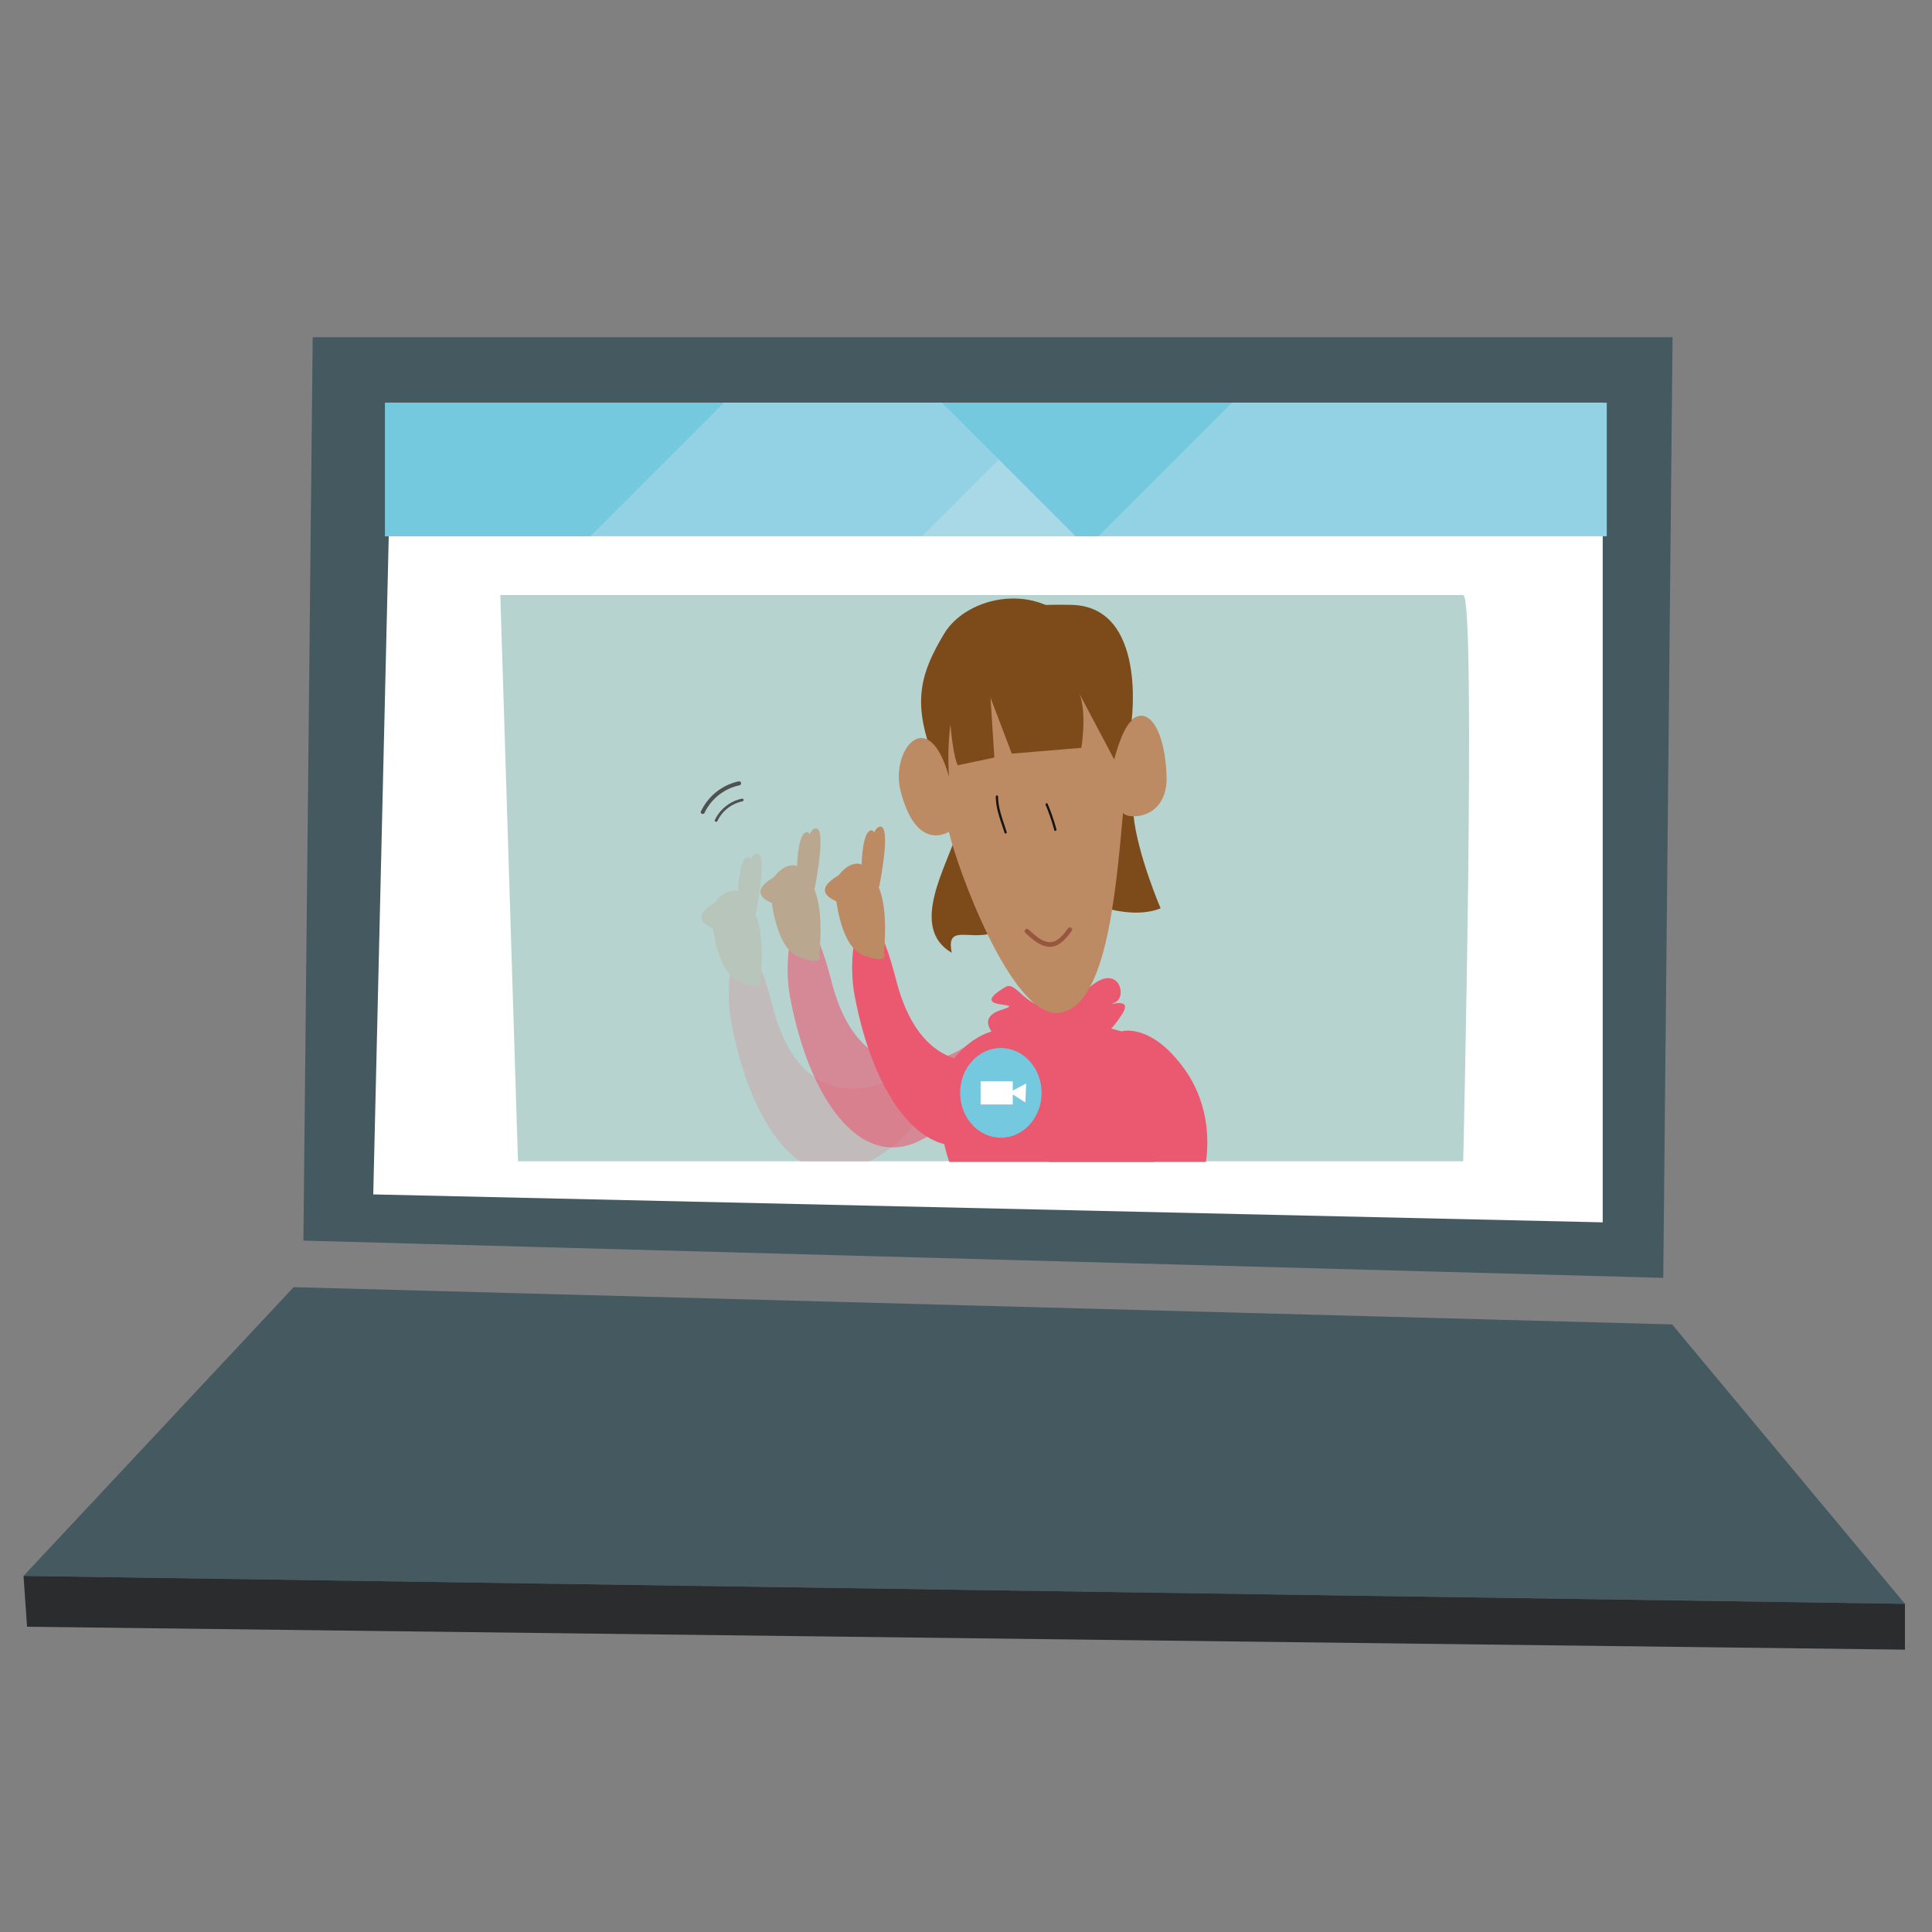
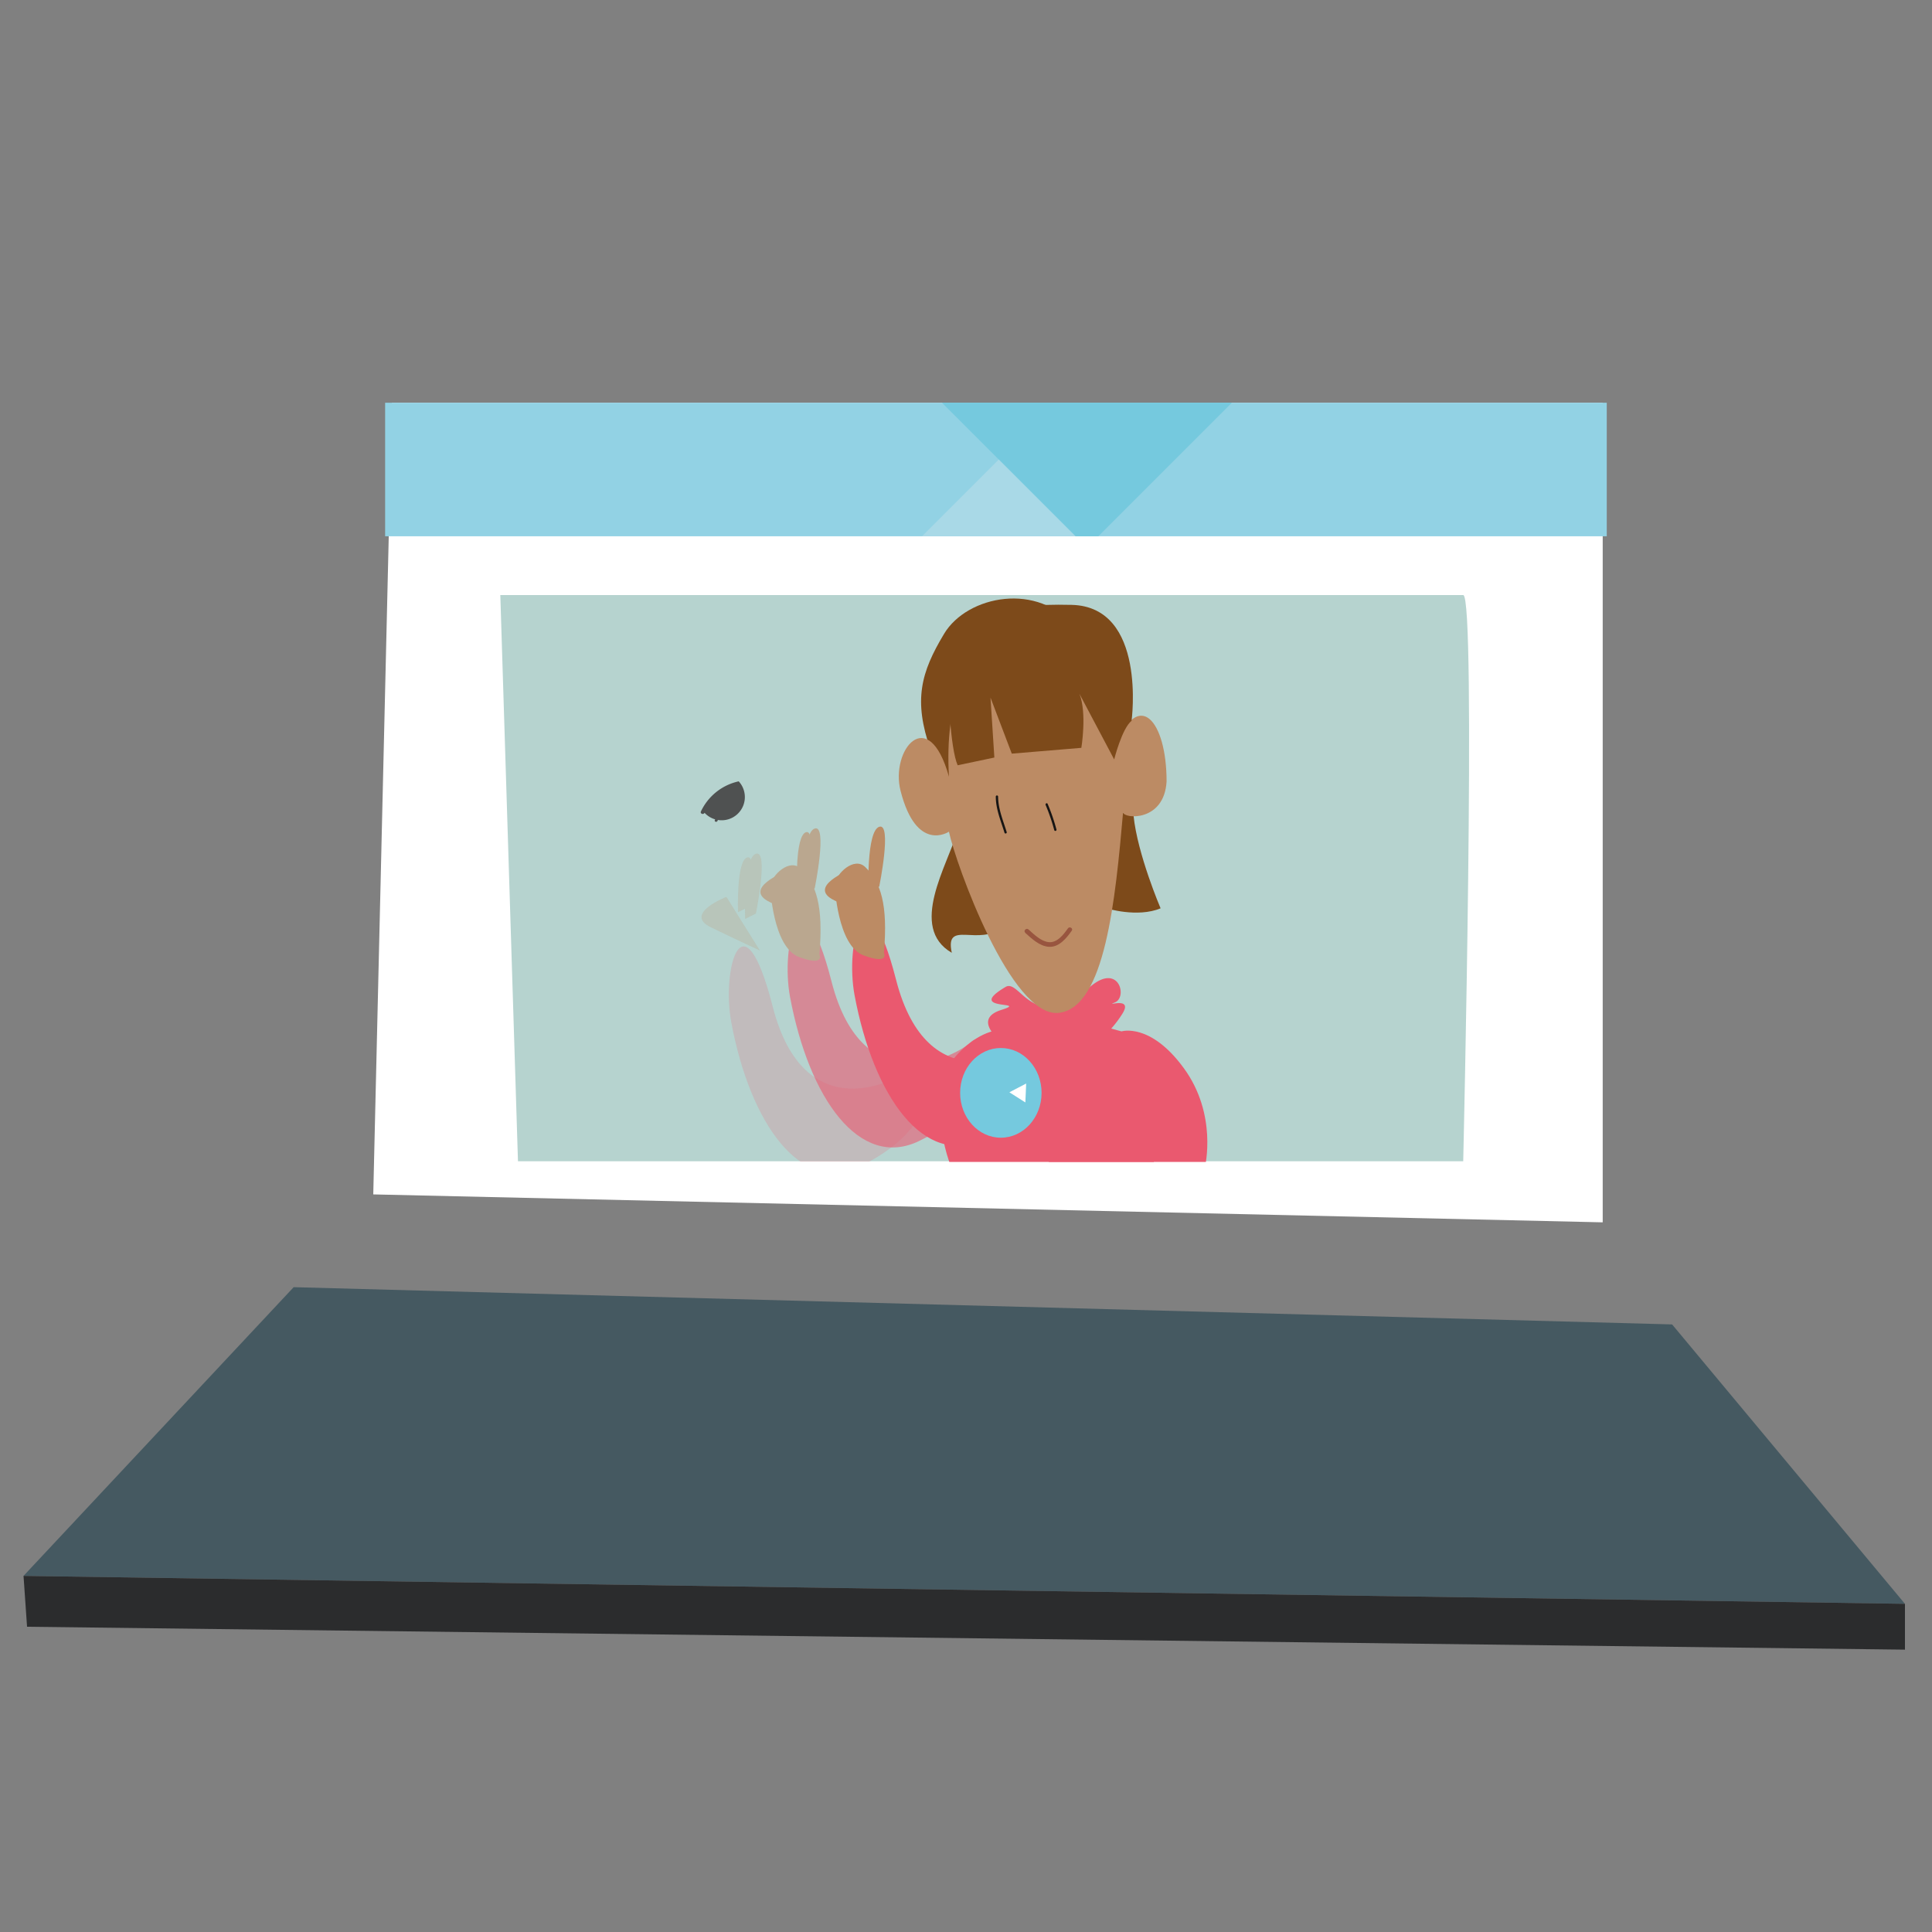
<svg xmlns="http://www.w3.org/2000/svg" id="Laag_1" data-name="Laag 1" viewBox="0 0 500 500">
  <rect x="0" y="0" width="500" height="500" fill="#808080" stroke="none" />
  <defs>
    <style>.cls-1{fill:none;}.cls-2{fill:#455961;}.cls-3{fill:#fff;}.cls-4{fill:#b6d3cf;}.cls-5{fill:#2b2c2d;}.cls-6{fill:#4f5151;}.cls-7{clip-path:url(#clip-path);}.cls-8{fill:#ea596f;}.cls-9{fill:#7d4a1a;}.cls-10{fill:#bc8b64;}.cls-11{fill:#171514;}.cls-12{fill:#98553f;}.cls-13{opacity:0.6;}.cls-14{opacity:0.2;}.cls-15{fill:#75c9de;}.cls-16{clip-path:url(#clip-path-2);}.cls-17{fill:#92d2e4;}.cls-18{fill:#a9d9e7;}</style>
    <clipPath id="clip-path">
      <path class="cls-1" d="M386.67,154c3.44,0,0,146.71,0,146.71H141.75L137.17,154Z" />
    </clipPath>
    <clipPath id="clip-path-2">
      <rect class="cls-1" x="99.67" y="104.22" width="316.16" height="34.57" />
    </clipPath>
  </defs>
  <polygon class="cls-2" points="6.09 407.84 493 415.07 432.74 342.76 76 333.12 6.09 407.84" />
-   <polygon class="cls-2" points="78.52 321.07 430.45 330.71 432.86 87.26 80.93 87.26 78.52 321.07" />
  <polygon class="cls-3" points="101.42 104.22 96.6 309.11 414.78 316.34 414.78 104.22 101.42 104.22" />
  <path class="cls-4" d="M378.68,154c3.42,0,0,146.53,0,146.53H134.05L129.48,154Z" />
  <polyline class="cls-5" points="493 415.07 493 426.93 7 421 6.09 407.84" />
-   <path class="cls-6" d="M191.18,202.21A14.12,14.12,0,0,0,181.4,210c-.28.59.66.93.94.35a13,13,0,0,1,9-7.1A.5.5,0,0,0,191.18,202.21Z" />
+   <path class="cls-6" d="M191.18,202.21A14.12,14.12,0,0,0,181.4,210c-.28.59.66.93.94.35A.5.5,0,0,0,191.18,202.21Z" />
  <path class="cls-6" d="M192,206.7a10.06,10.06,0,0,0-7,5.52c-.2.42.47.66.67.25a9.29,9.29,0,0,1,6.43-5.07C192.62,207.31,192.49,206.6,192,206.7Z" />
  <g class="cls-7">
    <path class="cls-8" d="M263.68,267.18c-9.79-4-21.06,9.38-20.85,15.61.53,15.17,4.11,23.2,7.87,25.34,3.18,1.82-5.38,78.2-5.38,78.2l57.9.91s-3.49-108.69-8.85-111.65c-2.56-1.4-3-12.19-12.43-8.41C274.56,270.15,270.91,270.15,263.68,267.18Z" />
    <path class="cls-8" d="M282.12,255.39c7.39-6.33,9.73,2.58,6.49,4s4.74-1.79,1.94,2.83a28.14,28.14,0,0,1-6.57,7.36H259.13s-7.69-5.78,0-8.21-9.63.4,1.11-5.95C264.06,253.14,267.3,268.11,282.12,255.39Z" />
    <path class="cls-9" d="M286.36,235.07s8,2.5,14,0c0,0-6-14-7-24l-5.51-1.5Z" />
    <path class="cls-9" d="M278.13,162.39c-9.28-11.87-27.79-8.37-33.8,1.64s-8,17.16-3.49,30.07c4.24,12.09,11.08,7.24,7,20.86-2.61,9-12.82,25.06-1.52,31.62-1.88-8.82,7.07-1.31,13.27-6.78,6.73-6.49,6.43-16.94,11.72-24.89,4.4-7.21,7.12-15.22,6.23-23.82-.59-5.73-2.55-18.4-7.37-21.44" />
    <path class="cls-10" d="M245.59,201c-5.35-19.08-15.21-6.84-12.53,3.65,4.14,16.25,12.52,10.59,12.52,10.59,1.8,8.4,16.13,48.3,28.45,46.89,12-1.38,14.63-29.42,16.62-51.89.19,1.69,10.65,2.54,11.26-8,0-15.9-7.32-24-13.09-9.31-3.05-12.54-6.81-26.81-23.12-27.52-16.22.14-21.23,16.61-20.11,35.57" />
    <path class="cls-11" d="M257.71,206.16c0,3.27,1.31,6.27,2.25,9.34.11.37.69.21.57-.16-.92-3-2.21-6-2.22-9.18a.3.3,0,0,0-.6,0Z" />
    <path class="cls-11" d="M270.61,208.33a49.92,49.92,0,0,1,2.24,6.54.3.3,0,0,0,.57-.16,49.23,49.23,0,0,0-2.3-6.68c-.15-.35-.67-.05-.51.3Z" />
    <path class="cls-12" d="M265.3,241.39c1.7,1.53,3.72,3.47,6.13,3.64,2.64.18,4.58-2.23,5.94-4.16.44-.62-.59-1.22-1-.6-1.12,1.59-2.8,3.81-5,3.55-2-.23-3.76-2-5.19-3.27-.57-.51-1.41.33-.84.84Z" />
    <path class="cls-9" d="M245.34,177.53s.5,16,2.5,20.52l9.5-2-1-15.51,5.51,14.5,18-1.5s1.5-9-.5-14l9,17s2-8,4.5-10c0,0,4-29.52-15.5-30s-24,3.5-24,3.5Z" />
    <g class="cls-13">
      <path class="cls-8" d="M251.47,269.55c-4,3.85-28.1,16.35-36.27-15.54-7.75-30.24-13.27-9.57-10.74,4,4.92,26.32,18,44.74,33.41,37.28C262.2,283.45,255.46,265.7,251.47,269.55Z" />
      <path class="cls-10" d="M212.06,247c1.08-12.57-.82-18.27-4.84-22.19-2.83-2.77-7.58,1.63-7.9,4.6,0,0,.64,15.75,7.47,18.26S212.06,247,212.06,247Z" />
      <path class="cls-10" d="M208.58,228.38s2.83-13.92,0-13-2.34,14.15-2.34,14.15" />
      <path class="cls-10" d="M210.85,229.89s3.37-16.58,0-15.47-2.79,16.85-2.79,16.85" />
      <path class="cls-10" d="M203.24,225.58s-11.29,4.37-4,7.89,12.67,6,12.67,6" />
    </g>
    <g class="cls-14">
      <path class="cls-8" d="M236.26,276.08c-4,3.85-28.1,16.35-36.27-15.53-7.75-30.25-13.28-9.58-10.74,4,4.92,26.32,18,44.73,33.41,37.27C247,290,240.24,272.24,236.26,276.08Z" />
-       <path class="cls-10" d="M196.85,253.56c1.07-12.57-.83-18.27-4.84-22.19-2.84-2.77-7.59,1.63-7.9,4.6,0,0,.64,15.75,7.46,18.26S196.85,253.56,196.85,253.56Z" />
      <path class="cls-10" d="M193.36,234.91s2.84-13.91,0-13S191,236.07,191,236.07" />
      <path class="cls-10" d="M195.63,236.42s3.38-16.58,0-15.47-2.78,16.86-2.78,16.86" />
      <path class="cls-10" d="M188,232.11s-11.28,4.37-4,7.89,12.66,6,12.66,6" />
    </g>
    <path class="cls-8" d="M268.17,269.1c-4,3.85-28.1,16.35-36.27-15.54-7.75-30.24-13.27-9.57-10.74,4,4.92,26.32,18.05,44.74,33.41,37.28C278.9,283,272.16,265.25,268.17,269.1Z" />
    <path class="cls-10" d="M228.76,246.58c1.08-12.57-.82-18.27-4.84-22.19-2.83-2.77-7.58,1.63-7.9,4.6,0,0,.64,15.75,7.47,18.26S228.76,246.58,228.76,246.58Z" />
-     <path class="cls-10" d="M225.28,227.93s2.83-13.92,0-13-2.34,14.15-2.34,14.15" />
    <path class="cls-10" d="M227.55,229.44s3.37-16.58,0-15.47-2.79,16.85-2.79,16.85" />
    <path class="cls-10" d="M219.94,225.13s-11.29,4.37-4,7.89,12.67,6,12.67,6" />
    <path class="cls-8" d="M290.25,266.92s7.49-2.36,16.18,9.6,5.43,25.36,5.43,25.36-41,.72-40.76,0,10.34-37.32,10.34-37.32Z" />
  </g>
  <ellipse class="cls-15" cx="259.02" cy="282.83" rx="10.54" ry="11.61" />
-   <rect class="cls-3" x="253.78" y="279.84" width="8.32" height="5.99" />
  <polygon class="cls-3" points="263.4 281.55 265.57 280.42 265.47 282.86 265.36 285.31 263.3 284 261.23 282.68 263.4 281.55" />
  <g class="cls-16">
    <rect class="cls-17" x="98.92" y="93.17" width="316.91" height="69.15" />
    <polygon class="cls-15" points="233.77 92.72 233.02 93.47 281.29 141.74 330.18 92.85 233.77 92.72" />
-     <polygon class="cls-15" points="153.05 44.17 82.44 94.5 82.44 172.63 100.7 190.89 200.23 91.35 153.05 44.17" />
    <polygon class="cls-18" points="301.55 162 258.48 118.93 190.04 187.37 171.9 162 301.55 162" />
  </g>
</svg>